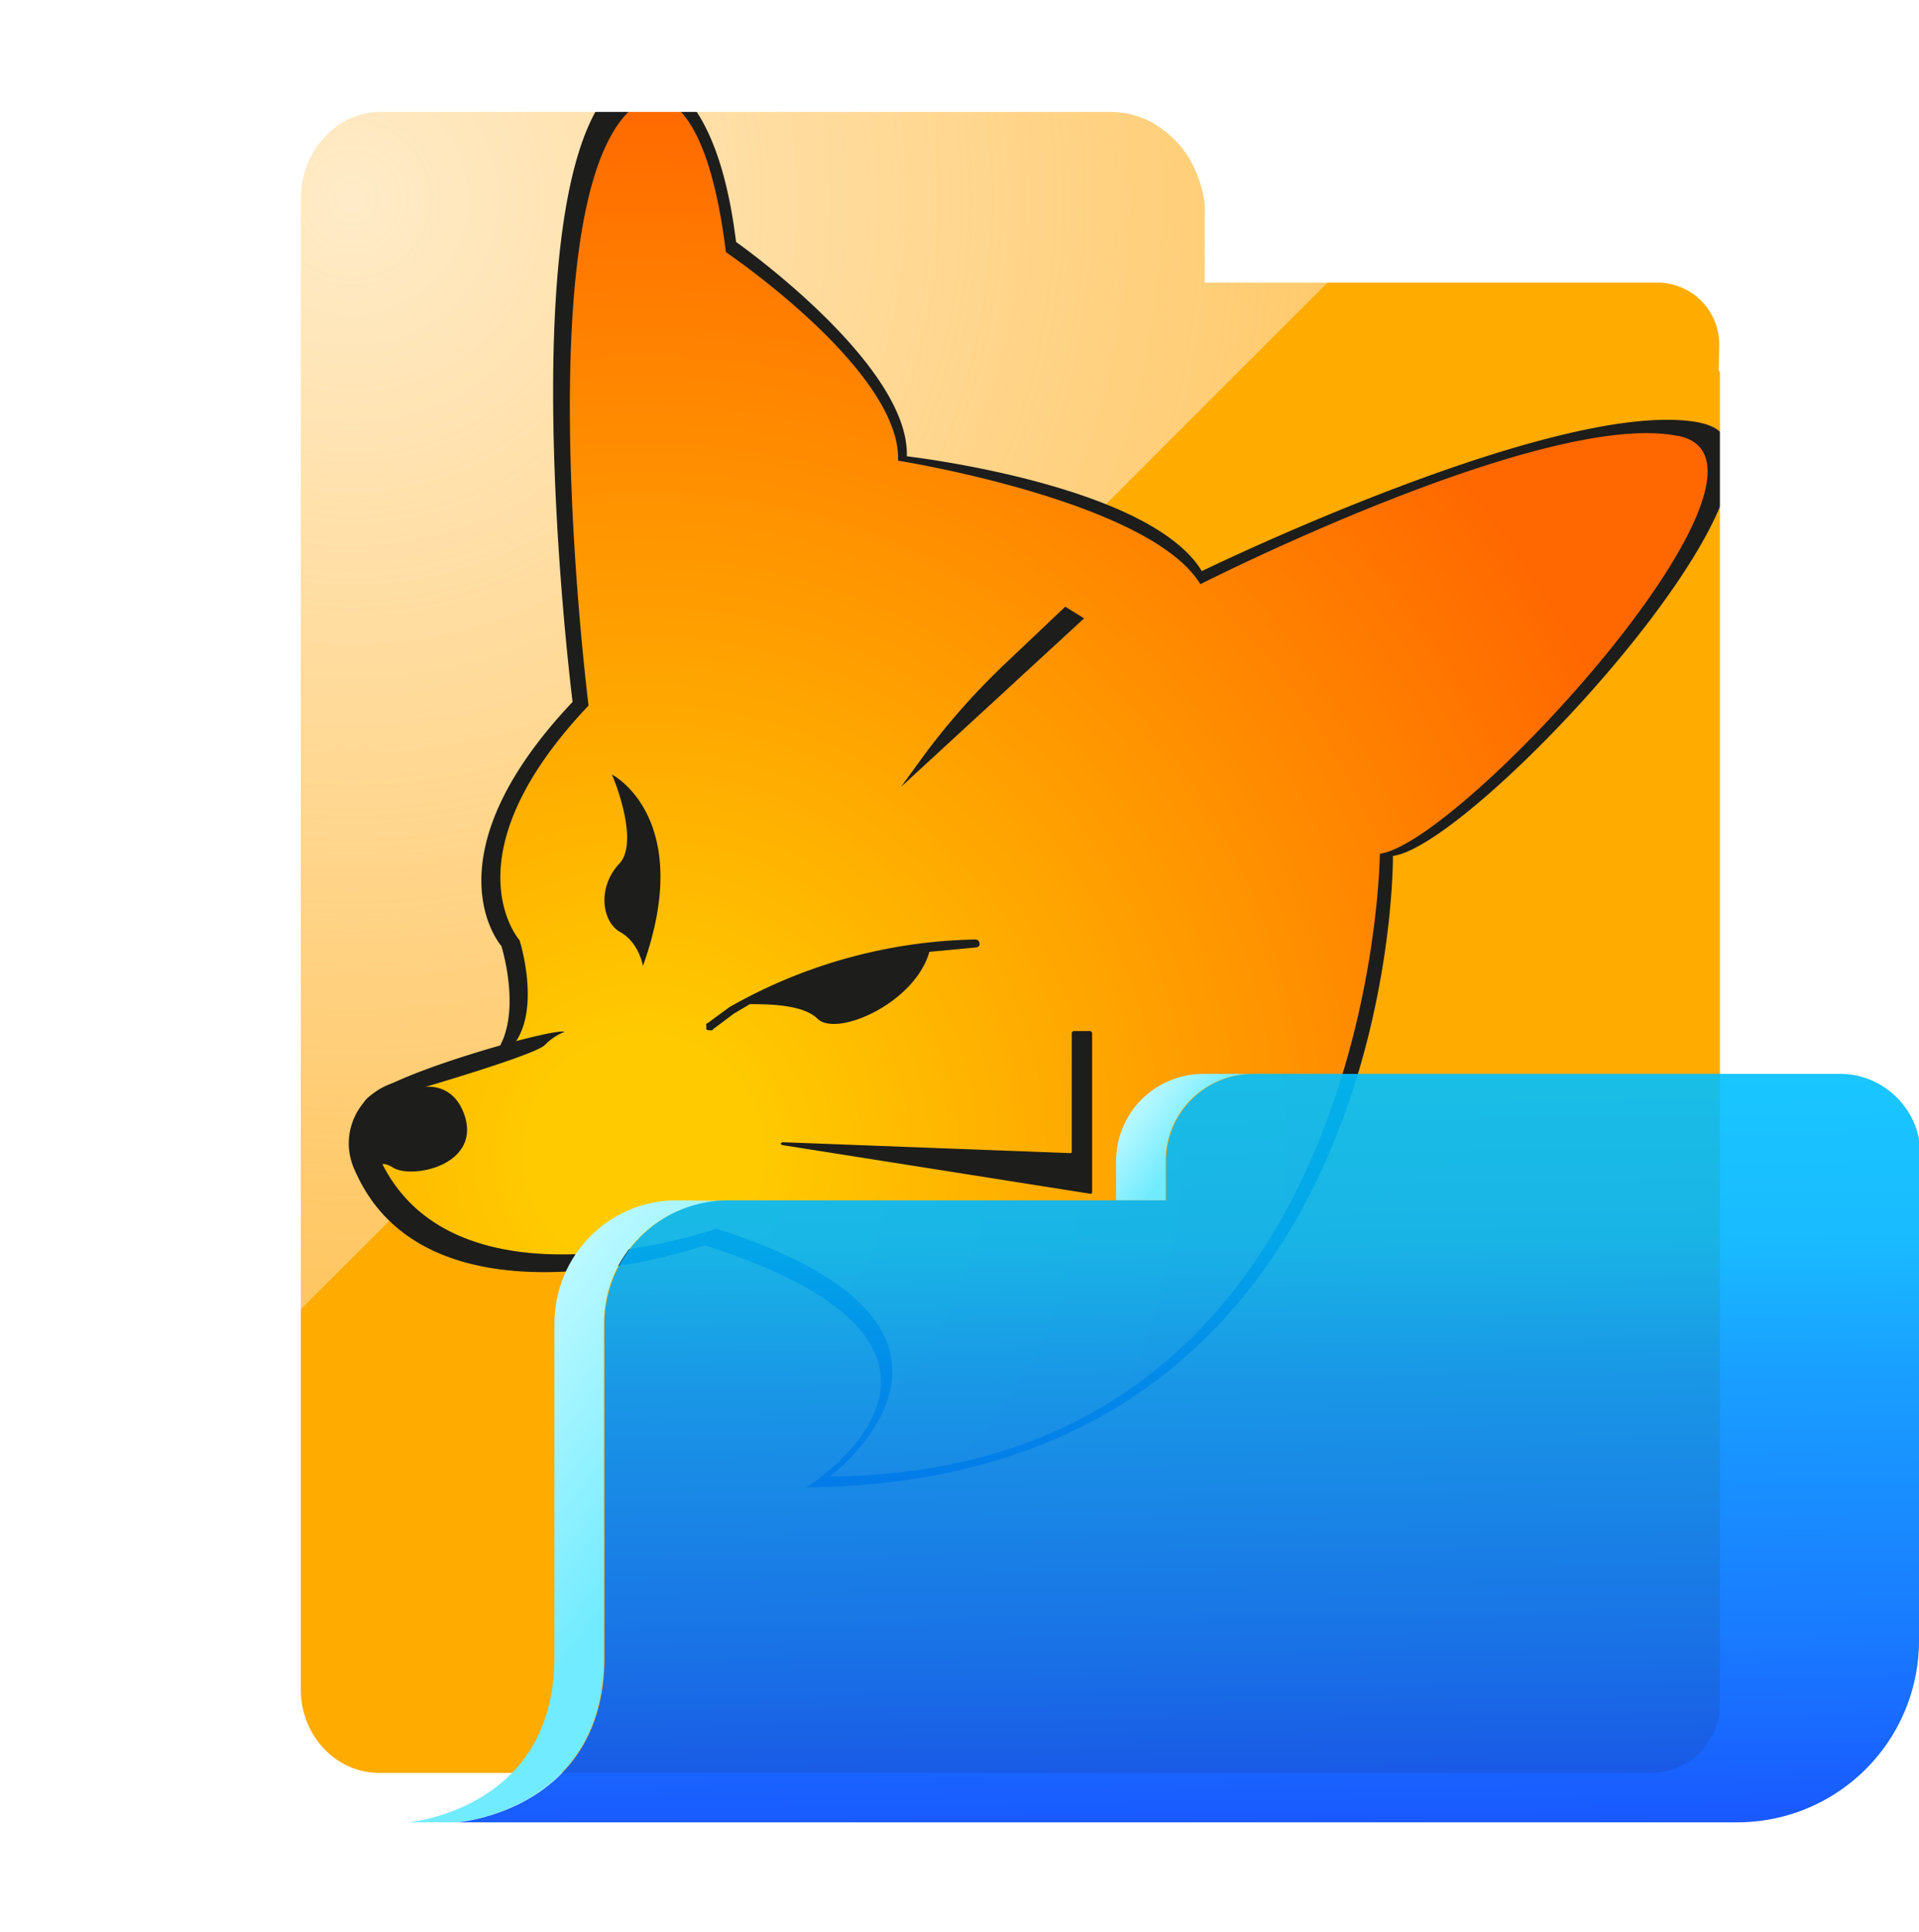
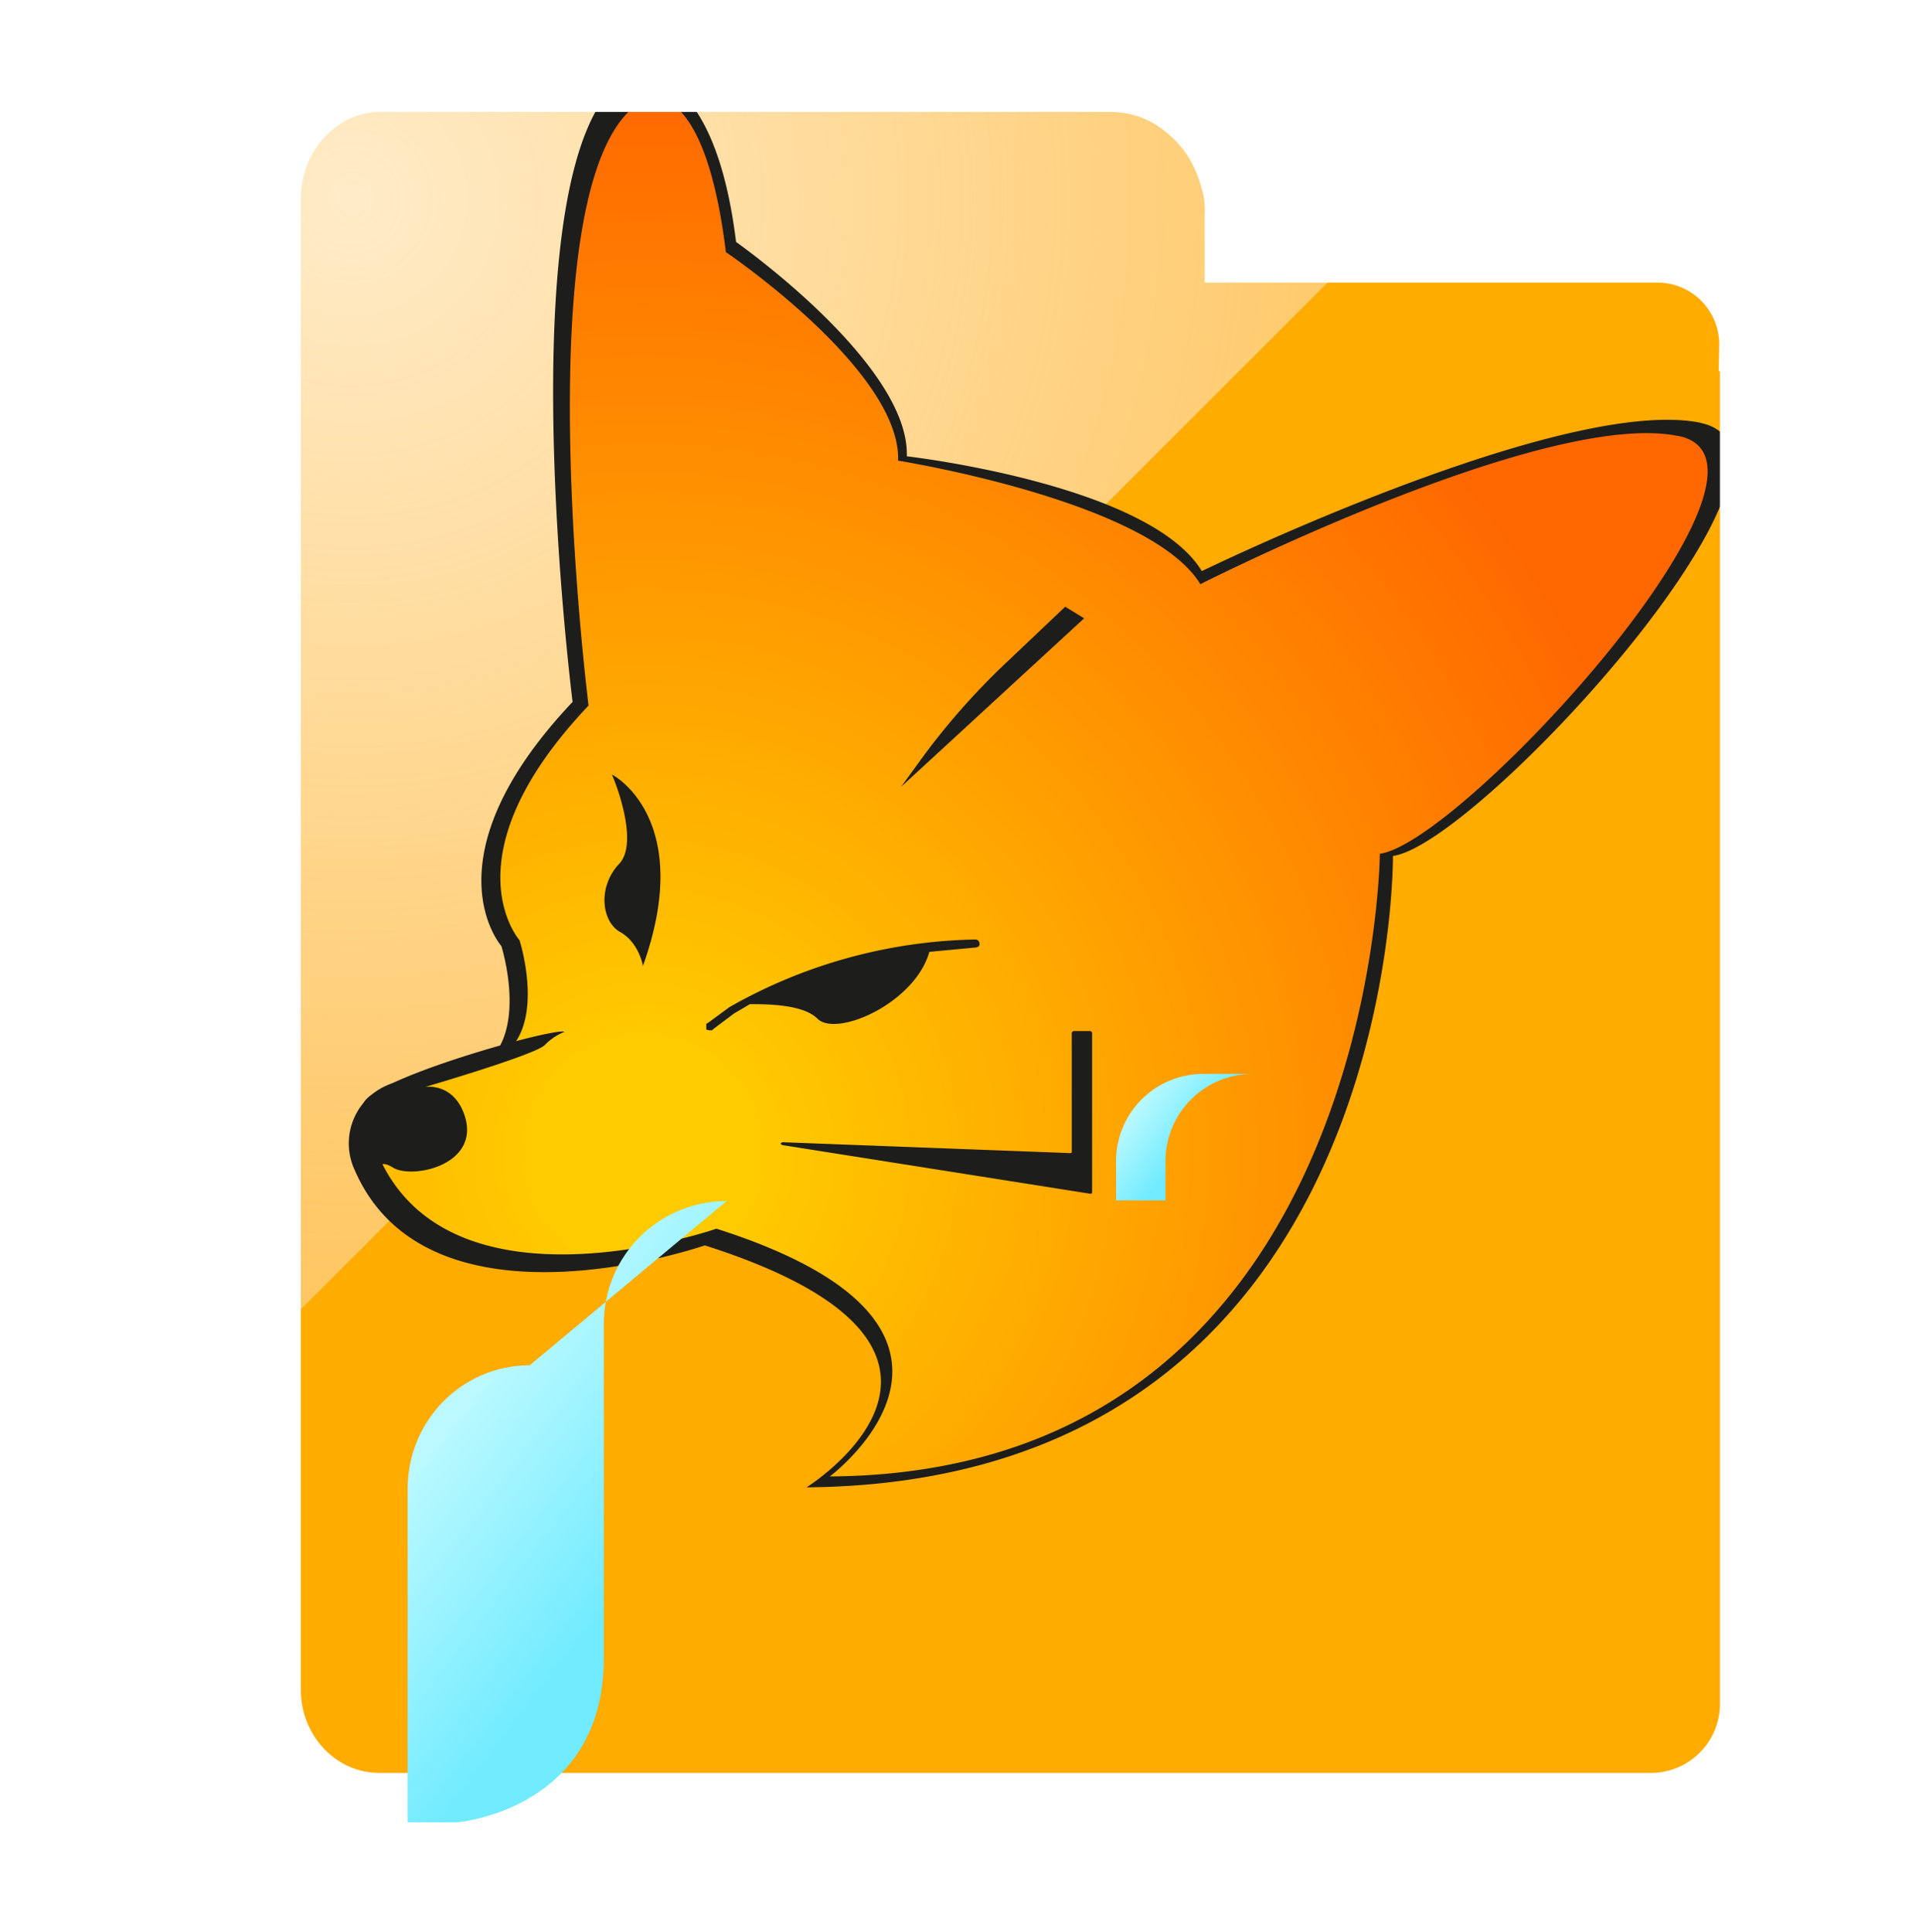
<svg xmlns="http://www.w3.org/2000/svg" xmlns:xlink="http://www.w3.org/1999/xlink" viewBox="0 0 264.1 265.9">
  <defs>
    <linearGradient id="a" x1="95" y1="221.1" x2="61.6" y2="195.5" gradientUnits="userSpaceOnUse">
      <stop offset=".2" stop-color="#71ebff" />
      <stop offset="1" stop-color="#bbf9ff" />
    </linearGradient>
    <linearGradient id="f" x1="165.6" y1="158.5" x2="156.6" y2="151.7" xlink:href="#a" />
    <linearGradient id="g" x1="161.8" y1="78.5" x2="164.3" y2="263.4" gradientUnits="userSpaceOnUse">
      <stop offset=".3" stop-color="#00cfff" />
      <stop offset=".3" stop-color="#00c8ff" />
      <stop offset=".5" stop-color="#00b5ff" />
      <stop offset=".6" stop-color="#0096ff" />
      <stop offset=".8" stop-color="#006cff" />
      <stop offset="1" stop-color="#0035ff" />
      <stop offset="1" stop-color="#0031ff" />
    </linearGradient>
    <radialGradient id="d" cx="48.4" cy="27.4" fx="48.4" fy="27.4" r="189.4" gradientUnits="userSpaceOnUse">
      <stop offset="0" stop-color="#ffbd48" stop-opacity=".3" />
      <stop offset="1" stop-color="#ffbd48" />
    </radialGradient>
    <radialGradient id="e" cx="88.6" cy="158.8" fx="88.6" fy="158.8" r="147.6" gradientUnits="userSpaceOnUse">
      <stop offset=".1" stop-color="#ffcb00" />
      <stop offset="1" stop-color="#ff6700" />
    </radialGradient>
    <clipPath id="c">
      <path d="M240.2 47.6v186.7a13 13 0 0 1-13 13.2h-175c-7.9 0-14.3-6.7-14.3-15V27.4c0-8.6 6.5-15.5 14.5-15.5h100.2q6.1 0 10.6 4 4.1 3.5 5.6 9.3.6 2 .5 4.3v5.9h59.2a12 12 0 0 1 11.6 12.2Z" fill="none" />
    </clipPath>
    <filter id="b" filterUnits="userSpaceOnUse">
      <feOffset dx="1" dy="5" />
      <feGaussianBlur result="c" stdDeviation="5" />
      <feFlood flood-color="#000" flood-opacity=".8" />
      <feComposite in2="c" operator="in" />
      <feComposite in="SourceGraphic" />
    </filter>
  </defs>
  <path d="M240.2 45.8v186.7a13 13 0 0 1-13 13.2h-175c-7.9 0-14.3-6.7-14.3-15V25.5C38 17 44.5 10 52.5 10h100.2q6.1.1 10.6 4 4.1 3.7 5.6 9.3.6 2.1.5 4.4v5.9h59.2a12 12 0 0 1 11.6 12.2" fill="#fff" filter="url(#b)" />
  <g clip-path="url(#c)">
    <path fill="url(#d)" d="M0 11.8h248v232.3H0z" />
    <path fill="#ffab00" d="M194.6 27 11.5 210.1v34h239V25.7z" />
    <path d="M202.2 91.4v-.2a14.6 14.6 0 1 0-23.3 11.8 16.5 16.5 0 1 1 23.3-11.6" fill="#971043" />
    <path d="M234.1 58.2c-18.8-3.9-68.7 20.4-68.7 20.4-7.3-12-40.6-15.8-40.6-15.8.4-12.7-23.5-29.5-23.5-29.5-2.5-20.3-10-23-13-23.3q-1.2 0-2.2.6c-16.8 10.8-7.3 86-7.3 86-20.4 21.6-9.8 33.6-9.8 33.6s5.7 18-8.5 18q-3.7 0-6.2.8a8.7 8.7 0 0 0-5.5 12C59 184.6 97 171.4 97 171.4c44.6 14.2 14 33.3 14 33.3 81.5-.7 80.7-86.9 80.7-86.9C203.3 116.3 253 62 234 58.2Z" fill="#1d1d1b" />
    <path d="M230.9 60c-18.2-3.7-65.7 20.4-65.7 20.4-7-11.5-41.6-17-41.6-17C124 51 99.9 34.7 99.9 34.7 96.9 10.3 89 13.6 89 13.6c-17.5 8.2-8 83.5-8 83.5-19.7 20.8-9.5 32.3-9.5 32.3s5.6 17.4-8.1 17.4c-2.4 0-5.6 1.6-7.2 2-5 1.4-6.2 5.6-4.1 10.3 10 22.7 46.5 10 46.5 10 43 13.7 15.6 34.1 15.6 34.1 75-.5 75.7-85.7 75.7-85.7C201.2 116 249 63.7 231 60ZM58.5 160c-2.8 0-5-2.2-5-5s2.2-5 5-5 5 2.2 5 5-2.3 5-5 5m30-27s-.5-3.2-3.1-4.7c-2.6-1.4-3.2-6.2-.2-9.4 2.9-3-.8-12-1-12.3.5.2 11.4 6.4 4.3 26.3m38.7-29q5.2-7 11.6-13l7.8-7.4 2.6 1.6-25.2 23.2zm-24 34.3-2.2 1.3-2.8 2.1-.2.2h-.4l-.4-.1v-.8l.2-.1 3-2.2a71 71 0 0 1 33.8-9.3q.5 0 .6.5t-.5.6l-6.4.6c-2 7.1-12.8 11.8-15.4 9.2-2-2-7-2-9.3-2m47.1 26-.2.1-42.4-6.7q-.5-.2 0-.4l39.6 1.5q.2 0 .2-.2v-16.4l.2-.2h2.4l.2.2z" fill="url(#e)" />
    <path d="M77.7 142c-1.4-.6-25.7 6.2-27.6 9.7-1.7 3.2 1.3 13.9 1.3 13.9l.9-3.7s-.8-2.8 1.8-1.2 11.9-.3 9.9-7c-1.5-4.8-5.5-4.1-5.5-4.1s15.4-4.5 16.5-5.8a8 8 0 0 1 2.7-1.8" fill="#1d1d1b" />
  </g>
  <path d="M240.2 47.6v186.7a13 13 0 0 1-13 13.2h-175c-7.9 0-14.3-6.7-14.3-15V27.4c0-8.6 6.5-15.5 14.5-15.5h100.2q6.1 0 10.6 4 4.1 3.5 5.6 9.3.6 2 .5 4.3v5.9h59.2a12 12 0 0 1 11.6 12.2Z" fill="none" stroke="#fff" stroke-miterlimit="10" stroke-width="7" />
-   <path d="M100 165.3c-9.3 0-16.9 7.5-16.9 16.9v46c0 21-20.2 22.6-20.2 22.6h-6.8s20.2-1.6 20.2-22.7v-45.9c0-9.4 7.5-17 16.8-17z" fill="url(#a)" />
+   <path d="M100 165.3c-9.3 0-16.9 7.5-16.9 16.9v46c0 21-20.2 22.6-20.2 22.6h-6.8v-45.9c0-9.4 7.5-17 16.8-17z" fill="url(#a)" />
  <path d="M172.3 147.8a12 12 0 0 0-11.9 12v5.4h-6.8v-5.4a12 12 0 0 1 11.9-12z" fill="url(#f)" />
-   <path d="M264.1 158.8v66.8a25 25 0 0 1-25 25.2H63s20.2-1.6 20.2-22.7v-45.9a17 17 0 0 1 16.8-17h60.5v-5.4a12 12 0 0 1 11.9-12h80.9c6 0 11 5 11 11" fill="url(#g)" opacity=".9" />
</svg>